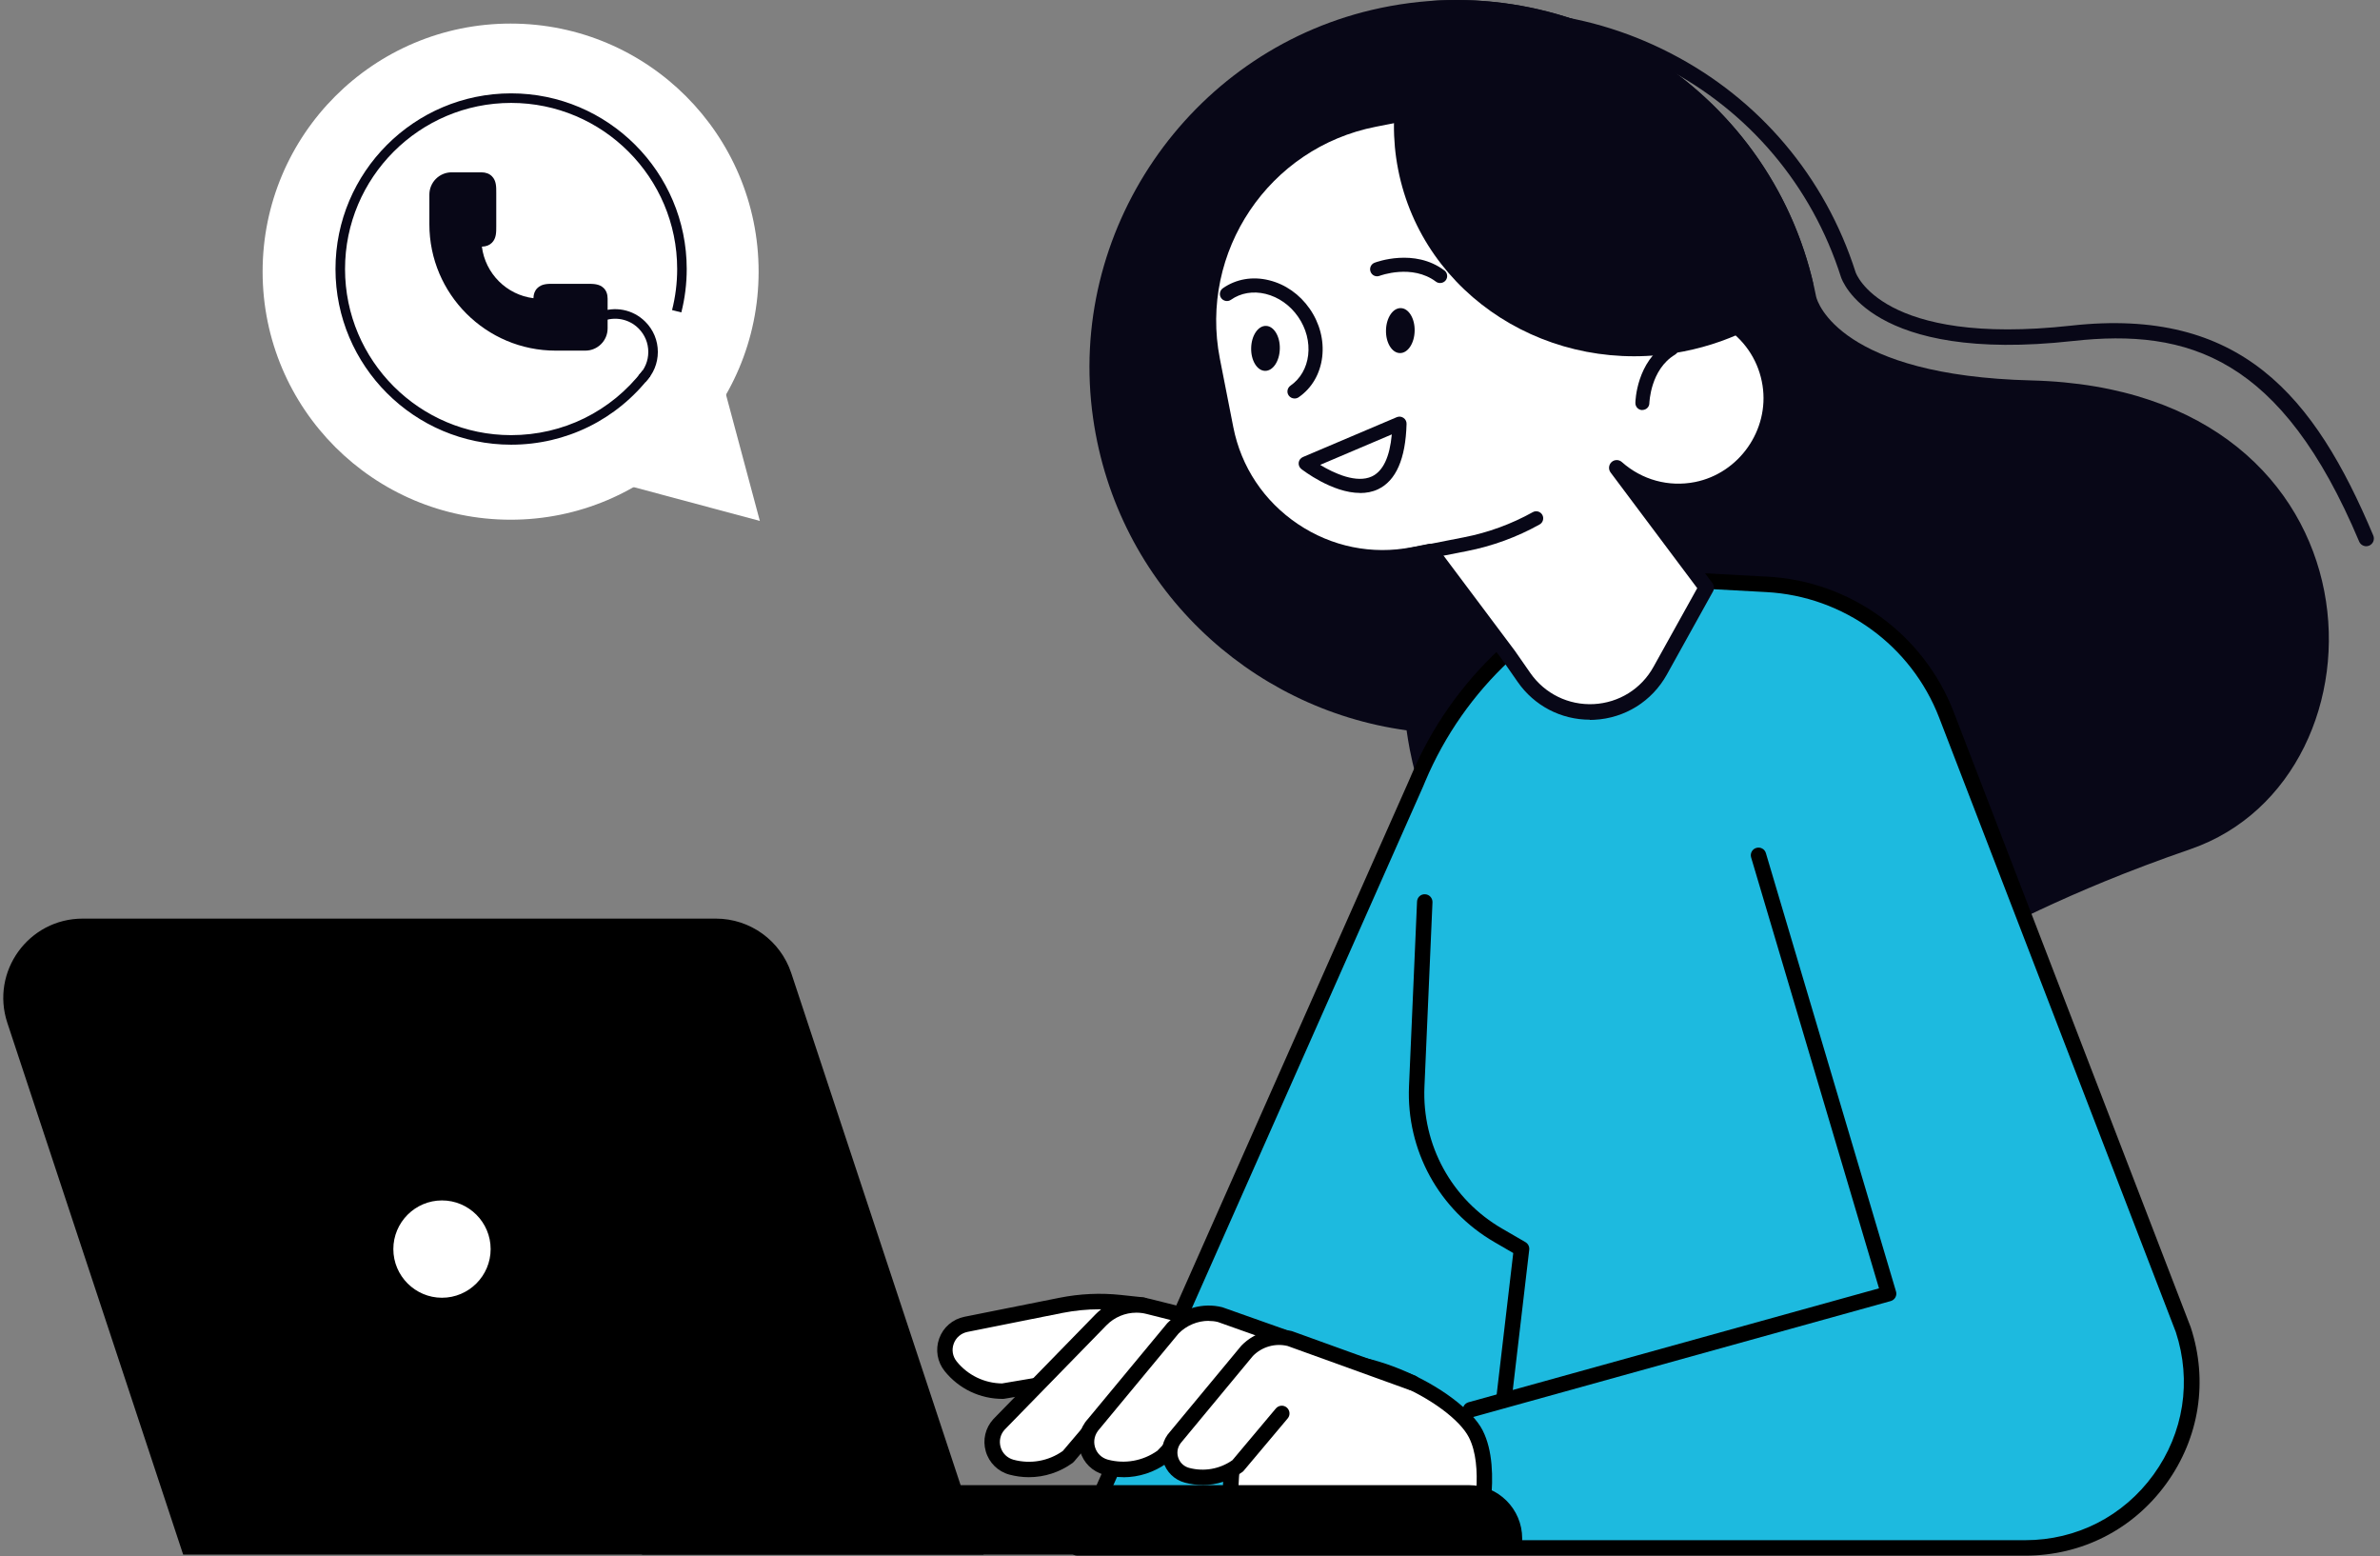
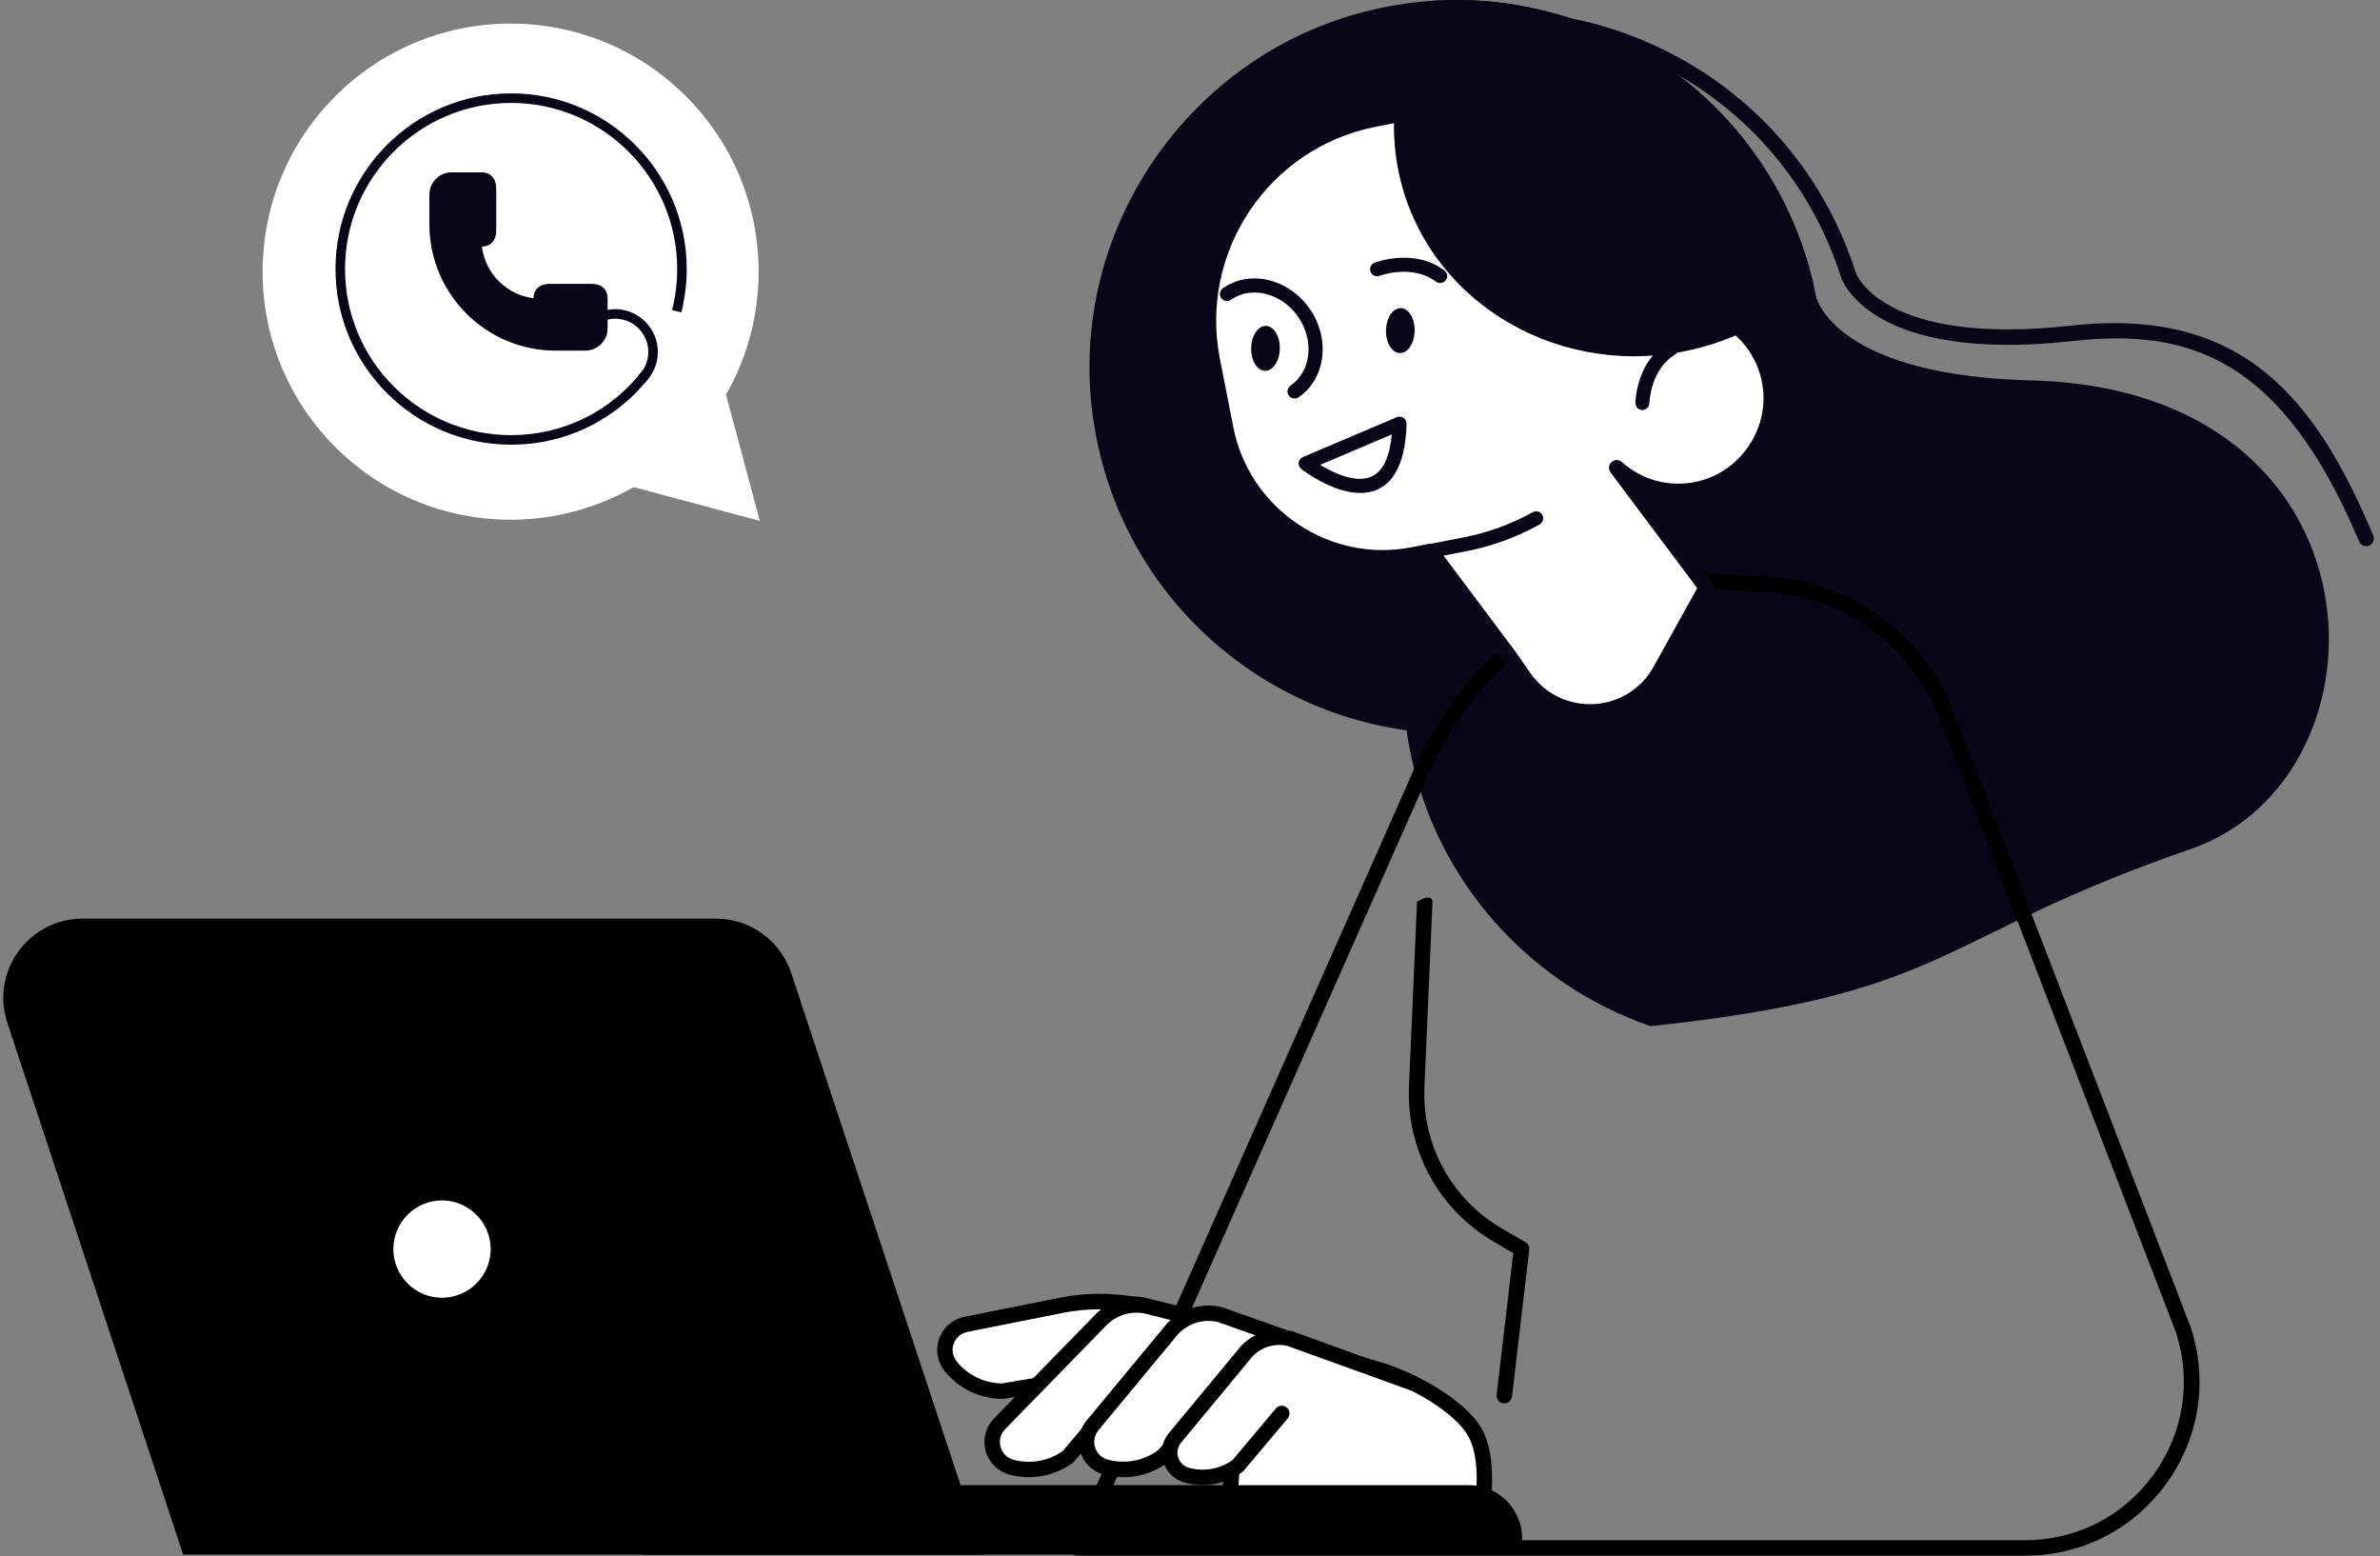
<svg xmlns="http://www.w3.org/2000/svg" width="384" height="251" viewBox="0 0 384 251" fill="none">
  <rect x="0" y="0" width="384" height="251" fill="#808080" stroke="none" />
  <path d="M266.326 165.517C315.089 160.335 311.838 151.327 353.437 136.962C387.037 125.351 385.916 62.834 327.772 61.364C297.037 60.592 293.225 48.856 293.013 47.809C286.584 14.968 254.142 -6.161 221.276 1.613C191.737 8.602 172.077 37.394 176.363 67.444C180.225 94.541 201.579 114.338 226.945 117.801C227.094 118.848 227.269 119.894 227.468 120.941C231.679 142.419 247.016 158.877 266.326 165.53V165.517Z" fill="#080717" />
  <path d="M381.782 88.108C381.296 88.108 380.835 87.821 380.636 87.348C368.127 57.647 353.115 52.937 334.439 55.005C301.86 58.618 297.213 45.25 297.026 44.677C292.33 29.939 282.163 17.916 268.422 10.815C254.68 3.714 238.995 2.393 224.244 7.09C223.596 7.302 222.886 6.94 222.674 6.28C222.462 5.62 222.823 4.922 223.484 4.71C238.857 -0.198 255.215 1.185 269.555 8.597C283.895 15.998 294.485 28.544 299.393 43.917C299.431 44.042 303.567 55.903 334.153 52.526C361.524 49.486 373.447 63.864 382.916 86.376C383.177 87.011 382.891 87.734 382.255 88.008C382.093 88.07 381.931 88.108 381.769 88.108H381.782Z" fill="#080717" />
  <path d="M82.384 83.829C104.483 83.829 122.398 65.915 122.398 43.816C122.398 21.717 104.483 3.803 82.384 3.803C60.286 3.803 42.371 21.717 42.371 43.816C42.371 65.915 60.286 83.829 82.384 83.829Z" fill="white" />
  <path d="M122.596 84.026L102.347 78.6L82.098 73.173L96.921 58.35L111.743 43.527L117.17 63.777L122.596 84.026Z" fill="white" />
  <path d="M82.464 71.729C66.84 71.729 54.129 59.018 54.129 43.394C54.129 27.769 66.84 15.059 82.464 15.059C98.089 15.059 110.799 27.769 110.799 43.394C110.799 45.76 110.507 48.119 109.929 50.393L108.433 50.015C108.98 47.865 109.258 45.637 109.258 43.394C109.258 28.617 97.241 16.6 82.464 16.6C67.688 16.6 55.67 28.617 55.67 43.394C55.67 58.17 67.688 70.188 82.464 70.188C90.843 70.188 98.582 66.38 103.7 59.735L104.918 60.676C99.507 67.698 91.321 71.729 82.464 71.729Z" fill="#080717" />
  <path d="M104.12 61.639L103.033 60.552C104.043 59.542 104.598 58.201 104.598 56.767C104.598 55.333 104.043 54 103.033 52.982C101.484 51.433 99.18 50.986 97.168 51.834L96.566 50.416C99.164 49.321 102.132 49.899 104.12 51.896C105.423 53.198 106.14 54.925 106.14 56.767C106.14 58.609 105.423 60.336 104.12 61.639Z" fill="#080717" />
  <path d="M97.412 46.474C96.703 45.772 95.716 45.78 94.76 45.78H94.452H89.35C88.394 45.772 87.407 45.765 86.698 46.474C86.289 46.875 86.081 47.422 86.066 48.1C81.734 47.561 78.296 44.123 77.749 39.783C78.427 39.768 78.974 39.56 79.375 39.151C80.084 38.442 80.069 37.455 80.069 36.499V36.191V31.088C80.069 30.133 80.084 29.146 79.375 28.437C78.959 28.013 78.381 27.797 77.664 27.797H72.869C70.888 27.797 69.277 29.408 69.277 31.389V36.183C69.277 47.422 78.419 56.556 89.65 56.556H94.445C96.425 56.556 98.036 54.945 98.036 52.964V48.17C98.036 47.453 97.821 46.882 97.397 46.458L97.412 46.474Z" fill="#080717" />
-   <path d="M352.256 214.449L314.058 115.316C309.386 103.207 298.049 94.959 285.092 94.261L263.726 93.115C248.003 98.448 235.295 110.246 228.842 125.545L228.505 126.355L173.812 249.682H326.753C345.03 249.682 357.962 231.816 352.256 214.449Z" fill="#1DBADF" />
  <path d="M326.753 250.925H173.812C173.389 250.925 173.002 250.713 172.766 250.352C172.541 250.003 172.504 249.554 172.666 249.168L227.359 125.841L227.696 125.056C234.286 109.445 247.28 97.373 263.327 91.929C263.476 91.879 263.638 91.854 263.8 91.867L285.167 93.013C298.597 93.735 310.395 102.307 315.229 114.865L353.427 213.998C353.427 213.998 353.44 214.035 353.452 214.06C356.305 222.719 354.872 231.913 349.527 239.301C344.183 246.689 335.885 250.925 326.778 250.925H326.753ZM175.718 248.433H326.741C335.051 248.433 342.601 244.571 347.472 237.843C352.331 231.128 353.639 222.756 351.06 214.87L312.874 115.762C308.389 104.126 297.451 96.177 285.005 95.504L263.875 94.358C248.601 99.603 236.254 111.127 229.963 126.015L229.626 126.825L175.706 248.421L175.718 248.433Z" fill="black" />
  <path d="M198.774 248.583H238.105C238.105 248.583 241.257 237.42 238.105 231.278C234.953 225.136 218.184 216.203 207.171 220.676C196.157 225.148 198.786 248.583 198.786 248.583H198.774Z" fill="white" />
  <path d="M238.104 249.831H198.772C198.136 249.831 197.601 249.358 197.538 248.723C197.426 247.726 194.947 224.279 206.696 219.52C218.382 214.786 235.899 224.242 239.213 230.708C242.539 237.211 239.437 248.449 239.3 248.922C239.15 249.458 238.664 249.831 238.104 249.831ZM199.918 247.34H237.132C237.767 244.636 239.387 236.513 236.995 231.841C234.092 226.173 217.996 217.626 207.63 221.825C198.909 225.363 199.582 242.755 199.918 247.34Z" fill="black" />
  <path d="M103.582 239.555H237.001C241.747 239.555 245.597 243.404 245.597 248.151V250.755H103.582V239.555Z" fill="black" />
  <path d="M158.686 250.756H29.553L1.185 164.991C-1.556 156.706 4.611 148.172 13.345 148.172H115.505C121.024 148.172 125.92 151.71 127.664 156.955L158.698 250.768L158.686 250.756Z" fill="black" />
-   <path d="M237.263 228.626C236.714 228.626 236.216 228.265 236.067 227.717C235.88 227.057 236.266 226.371 236.939 226.184L303.168 207.808L282.537 138.314C282.337 137.654 282.711 136.956 283.372 136.769C284.032 136.57 284.73 136.956 284.916 137.604L305.909 208.306C306.009 208.63 305.971 208.967 305.81 209.266C305.648 209.552 305.373 209.777 305.049 209.864L237.599 228.589C237.487 228.614 237.375 228.639 237.263 228.639V228.626Z" fill="black" />
-   <path d="M242.721 226.358C242.721 226.358 242.622 226.358 242.572 226.358C241.887 226.284 241.401 225.661 241.475 224.975L244.154 202.114L241.126 200.357C232.169 195.175 226.887 185.532 227.335 175.191L228.631 145.44C228.656 144.755 229.216 144.207 229.926 144.244C230.611 144.269 231.147 144.855 231.122 145.54L229.827 175.291C229.416 184.697 234.224 193.48 242.385 198.19L246.122 200.357C246.546 200.607 246.795 201.08 246.733 201.578L243.955 225.262C243.88 225.897 243.344 226.358 242.721 226.358Z" fill="black" />
+   <path d="M242.721 226.358C242.721 226.358 242.622 226.358 242.572 226.358C241.887 226.284 241.401 225.661 241.475 224.975L244.154 202.114L241.126 200.357C232.169 195.175 226.887 185.532 227.335 175.191L228.631 145.44C230.611 144.269 231.147 144.855 231.122 145.54L229.827 175.291C229.416 184.697 234.224 193.48 242.385 198.19L246.122 200.357C246.546 200.607 246.795 201.08 246.733 201.578L243.955 225.262C243.88 225.897 243.344 226.358 242.721 226.358Z" fill="black" />
  <path d="M184.402 210.509L180.676 210.122C177.499 209.786 174.298 209.936 171.171 210.559L155.834 213.623C152.732 214.246 151.399 217.946 153.392 220.401C155.435 222.93 158.513 224.4 161.764 224.4L180.365 221.26L184.402 210.509Z" fill="white" />
  <path d="M161.776 225.64C158.125 225.64 154.724 224.021 152.432 221.18C151.223 219.685 150.887 217.704 151.535 215.898C152.183 214.091 153.703 212.783 155.596 212.397L170.933 209.332C174.185 208.684 177.511 208.522 180.812 208.871L184.538 209.27C184.924 209.307 185.26 209.531 185.472 209.855C185.671 210.179 185.709 210.59 185.584 210.952L181.548 221.703C181.398 222.115 181.024 222.426 180.588 222.488L161.987 225.628C161.925 225.628 161.851 225.64 161.776 225.64ZM177.374 211.188C175.381 211.188 173.387 211.388 171.419 211.774L156.082 214.839C155.061 215.051 154.226 215.761 153.877 216.745C153.516 217.729 153.703 218.801 154.363 219.61C156.157 221.828 158.823 223.111 161.664 223.149L179.454 220.146L182.669 211.575L180.538 211.35C179.479 211.238 178.42 211.188 177.361 211.188H177.374Z" fill="black" />
  <path d="M191.579 212.296L185.263 210.714C182.51 210.029 179.607 210.851 177.626 212.882L161.193 229.726C159.05 232.055 160.147 235.83 163.199 236.653C166.339 237.5 169.69 236.877 172.318 234.958L183.955 221.254L191.567 212.296H191.579Z" fill="white" />
  <path d="M166.003 238.271C164.956 238.271 163.91 238.133 162.876 237.859C161.02 237.361 159.587 235.953 159.051 234.109C158.515 232.253 158.976 230.31 160.284 228.889L176.742 212.02C179.022 209.678 182.411 208.719 185.575 209.516L191.892 211.098C192.315 211.198 192.639 211.522 192.776 211.921C192.913 212.332 192.814 212.78 192.539 213.104L173.279 235.766C173.216 235.841 173.142 235.903 173.067 235.966C170.986 237.473 168.52 238.271 166.015 238.271H166.003ZM183.345 211.734C181.551 211.734 179.807 212.456 178.524 213.765L162.091 230.609C161.406 231.356 161.156 232.415 161.443 233.412C161.729 234.421 162.515 235.181 163.524 235.455C166.277 236.19 169.155 235.679 171.472 234.047L189.325 213.03L184.965 211.933C184.429 211.796 183.881 211.734 183.345 211.734Z" fill="black" />
  <path d="M207.022 215.657L196.906 212.069C194.153 211.384 191.25 212.206 189.269 214.237L176.412 229.735C174.269 232.065 175.365 235.84 178.418 236.662C181.557 237.51 184.908 236.887 187.537 234.968L198.501 223.506L207.01 215.67L207.022 215.657Z" fill="white" />
  <path d="M181.237 238.268C180.191 238.268 179.144 238.131 178.11 237.857C176.254 237.359 174.821 235.951 174.285 234.107C173.75 232.251 174.211 230.307 175.519 228.887L188.326 213.438C190.668 211.034 194.057 210.062 197.221 210.859L207.462 214.485C207.873 214.634 208.173 214.983 208.26 215.407C208.347 215.83 208.21 216.279 207.886 216.578L199.377 224.414L188.463 235.826C188.463 235.826 188.351 235.926 188.301 235.976C186.221 237.483 183.754 238.281 181.25 238.281L181.237 238.268ZM194.992 213.052C193.235 213.052 191.453 213.775 190.158 215.095L177.375 230.519C176.628 231.341 176.378 232.4 176.665 233.397C176.951 234.406 177.736 235.166 178.746 235.44C181.499 236.175 184.402 235.652 186.731 234.007L197.62 222.633L204.672 216.142L196.499 213.239C196.013 213.114 195.502 213.065 195.004 213.065L194.992 213.052Z" fill="black" />
  <path d="M227.856 223.047L208.084 215.908C205.617 215.298 203.013 216.033 201.232 217.852L189.708 231.755C187.789 233.848 188.761 237.225 191.502 237.96C194.318 238.72 197.32 238.159 199.687 236.44L206.801 227.98L227.856 223.047Z" fill="white" />
  <path d="M194.032 239.53C193.085 239.53 192.138 239.405 191.192 239.156C189.472 238.695 188.164 237.412 187.666 235.705C187.167 233.998 187.591 232.204 188.799 230.908L200.286 217.054C202.429 214.849 205.519 213.977 208.397 214.7C208.434 214.7 208.484 214.725 208.521 214.737L228.293 221.876C228.941 222.113 229.277 222.823 229.041 223.471C228.804 224.119 228.094 224.455 227.446 224.218L207.737 217.104C205.731 216.618 203.588 217.241 202.143 218.724L190.681 232.553C190.033 233.263 189.821 234.16 190.07 235.02C190.319 235.879 190.98 236.527 191.84 236.764C194.256 237.412 196.798 236.963 198.841 235.531L205.855 227.183C206.304 226.66 207.089 226.585 207.612 227.034C208.135 227.482 208.21 228.267 207.762 228.79L200.647 237.25C200.585 237.325 200.511 237.399 200.423 237.449C198.53 238.82 196.3 239.542 194.02 239.542L194.032 239.53Z" fill="black" />
  <path d="M77.746 207.908C81.298 204.356 81.298 198.597 77.746 195.046C74.194 191.494 68.436 191.494 64.884 195.046C61.332 198.597 61.332 204.356 64.884 207.908C68.436 211.459 74.194 211.459 77.746 207.908Z" fill="white" />
  <path d="M71.313 211.818C65.607 211.818 60.973 207.183 60.973 201.477C60.973 195.771 65.607 191.137 71.313 191.137C77.019 191.137 81.654 195.771 81.654 201.477C81.654 207.183 77.019 211.818 71.313 211.818ZM71.313 193.628C66.99 193.628 63.464 197.154 63.464 201.477C63.464 205.8 66.99 209.326 71.313 209.326C75.636 209.326 79.162 205.8 79.162 201.477C79.162 197.154 75.636 193.628 71.313 193.628Z" fill="black" />
  <path d="M197.772 69.146C200.501 83.062 214.118 92.219 228.034 89.491L230.849 88.942L243.408 105.699L245.899 109.275C251.381 117.149 263.229 116.551 267.889 108.166L275.327 94.773L260.862 75.462C264.251 78.465 268.948 79.922 273.732 78.976C281.494 77.431 286.838 69.819 285.617 61.995C284.309 53.56 276.286 47.966 267.988 49.561C268.213 46.035 268.001 42.422 267.291 38.797L264.998 27.061C263.304 18.427 254.857 12.746 246.223 14.428L221.755 19.212C203.877 22.713 192.116 40.205 195.617 58.083L197.785 69.121L197.772 69.146Z" fill="white" />
  <path d="M256.52 116.088C251.861 116.088 247.55 113.846 244.872 109.996L242.38 106.42L230.32 90.324L228.264 90.723C221.213 92.106 214.012 90.635 208.007 86.599C202.002 82.562 197.928 76.445 196.545 69.394L194.377 58.355C190.739 39.755 202.911 21.665 221.499 18.027L245.968 13.243C255.3 11.424 264.382 17.516 266.213 26.86L268.506 38.596C269.116 41.748 269.39 44.95 269.29 48.164C273.14 47.791 276.94 48.8 280.142 51.055C283.767 53.609 286.147 57.446 286.832 61.844C288.14 70.316 282.372 78.563 273.95 80.233C271.084 80.806 268.182 80.594 265.515 79.672L276.292 94.062C276.591 94.46 276.616 94.984 276.379 95.407L268.942 108.8C266.537 113.123 262.164 115.852 257.231 116.101C256.981 116.113 256.745 116.126 256.495 116.126L256.52 116.088ZM230.843 87.695C231.229 87.695 231.603 87.882 231.84 88.194L244.398 104.95L246.915 108.563C249.245 111.902 253.069 113.771 257.131 113.572C261.205 113.36 264.818 111.117 266.786 107.554L273.838 94.871L259.859 76.209C259.473 75.698 259.548 74.975 260.009 74.539C260.482 74.103 261.205 74.103 261.678 74.527C264.93 77.417 269.241 78.588 273.477 77.753C280.603 76.333 285.487 69.356 284.378 62.193C283.805 58.468 281.786 55.228 278.722 53.06C275.644 50.893 271.919 50.095 268.219 50.793C267.845 50.868 267.447 50.756 267.16 50.507C266.874 50.257 266.711 49.871 266.736 49.497C266.961 46.009 266.736 42.483 266.064 39.045L263.771 27.309C263.011 23.459 260.794 20.12 257.517 17.915C254.241 15.71 250.303 14.912 246.454 15.66L221.985 20.444C204.73 23.82 193.443 40.602 196.819 57.857L198.987 68.895C200.245 75.299 203.933 80.843 209.39 84.518C214.846 88.194 221.375 89.514 227.778 88.268L230.594 87.72C230.669 87.708 230.756 87.695 230.831 87.695H230.843Z" fill="#080717" />
  <path d="M216.592 92.805C216.057 92.805 215.583 92.431 215.484 91.883C215.359 91.273 215.758 90.675 216.381 90.55L236.215 86.663C240.114 85.903 243.852 84.533 247.303 82.614C247.851 82.303 248.536 82.502 248.848 83.05C249.147 83.598 248.96 84.284 248.412 84.595C244.749 86.638 240.799 88.084 236.663 88.893L216.829 92.78C216.754 92.793 216.68 92.805 216.605 92.805H216.592Z" fill="#080717" />
  <path d="M231.064 0.148C259.657 -1.77 285.919 17.304 292.547 45.709C287.078 51.116 279.902 55.078 271.654 56.685C250.201 60.884 229.582 47.74 225.582 27.345C223.676 17.628 225.894 8.01 231.052 0.161L231.064 0.148Z" fill="#080717" />
  <path d="M264.994 66.143H264.969C264.346 66.143 263.847 65.62 263.86 64.984C263.86 64.71 264.034 58.319 269.08 55.267C269.616 54.943 270.313 55.117 270.637 55.653C270.961 56.188 270.787 56.886 270.251 57.21C266.264 59.614 266.127 64.972 266.115 65.022C266.115 65.644 265.604 66.13 264.981 66.13L264.994 66.143Z" fill="#080717" />
  <path d="M228.245 53.375C228.208 55.381 227.136 56.988 225.853 56.951C224.582 56.926 223.573 55.269 223.623 53.276C223.66 51.27 224.732 49.663 226.015 49.7C227.286 49.725 228.295 51.382 228.245 53.375Z" fill="#080717" />
  <path d="M206.491 56.242C206.454 58.248 205.382 59.855 204.099 59.818C202.828 59.793 201.819 58.136 201.869 56.143C201.906 54.137 202.978 52.53 204.261 52.567C205.532 52.592 206.541 54.249 206.491 56.242Z" fill="#080717" />
  <path d="M232.346 45.651C232.109 45.651 231.872 45.576 231.673 45.426C227.823 42.536 222.641 44.467 222.591 44.492C222.005 44.716 221.357 44.43 221.133 43.832C220.909 43.246 221.208 42.586 221.793 42.374C222.055 42.275 228.209 39.982 233.043 43.62C233.542 43.994 233.642 44.704 233.268 45.202C233.044 45.501 232.707 45.651 232.358 45.651H232.346Z" fill="#080717" />
  <path d="M219.441 79.513C214.943 79.513 210.209 75.837 209.96 75.65C209.648 75.401 209.486 75.003 209.536 74.617C209.586 74.218 209.848 73.881 210.222 73.719L225.359 67.291C225.707 67.141 226.119 67.179 226.443 67.403C226.767 67.615 226.953 67.989 226.941 68.375C226.791 74.006 225.234 77.557 222.319 78.927C221.409 79.351 220.437 79.525 219.453 79.525L219.441 79.513ZM213.012 74.99C215.317 76.398 218.905 77.993 221.347 76.847C223.141 75.999 224.225 73.732 224.561 70.069L213.012 74.978V74.99Z" fill="#080717" />
  <path d="M208.859 64.276C208.497 64.276 208.149 64.102 207.924 63.791C207.563 63.28 207.7 62.57 208.211 62.208C209.806 61.1 210.815 59.355 211.064 57.287C211.313 55.169 210.74 52.964 209.444 51.095C208.149 49.227 206.28 47.918 204.212 47.408C202.181 46.909 200.188 47.246 198.605 48.355C198.095 48.716 197.384 48.579 197.023 48.068C196.662 47.557 196.799 46.847 197.31 46.486C199.44 45.003 202.081 44.542 204.747 45.202C207.364 45.838 209.693 47.47 211.313 49.8C212.933 52.129 213.643 54.883 213.332 57.561C213.008 60.29 211.662 62.607 209.532 64.077C209.332 64.214 209.108 64.276 208.884 64.276H208.859Z" fill="#080717" />
</svg>